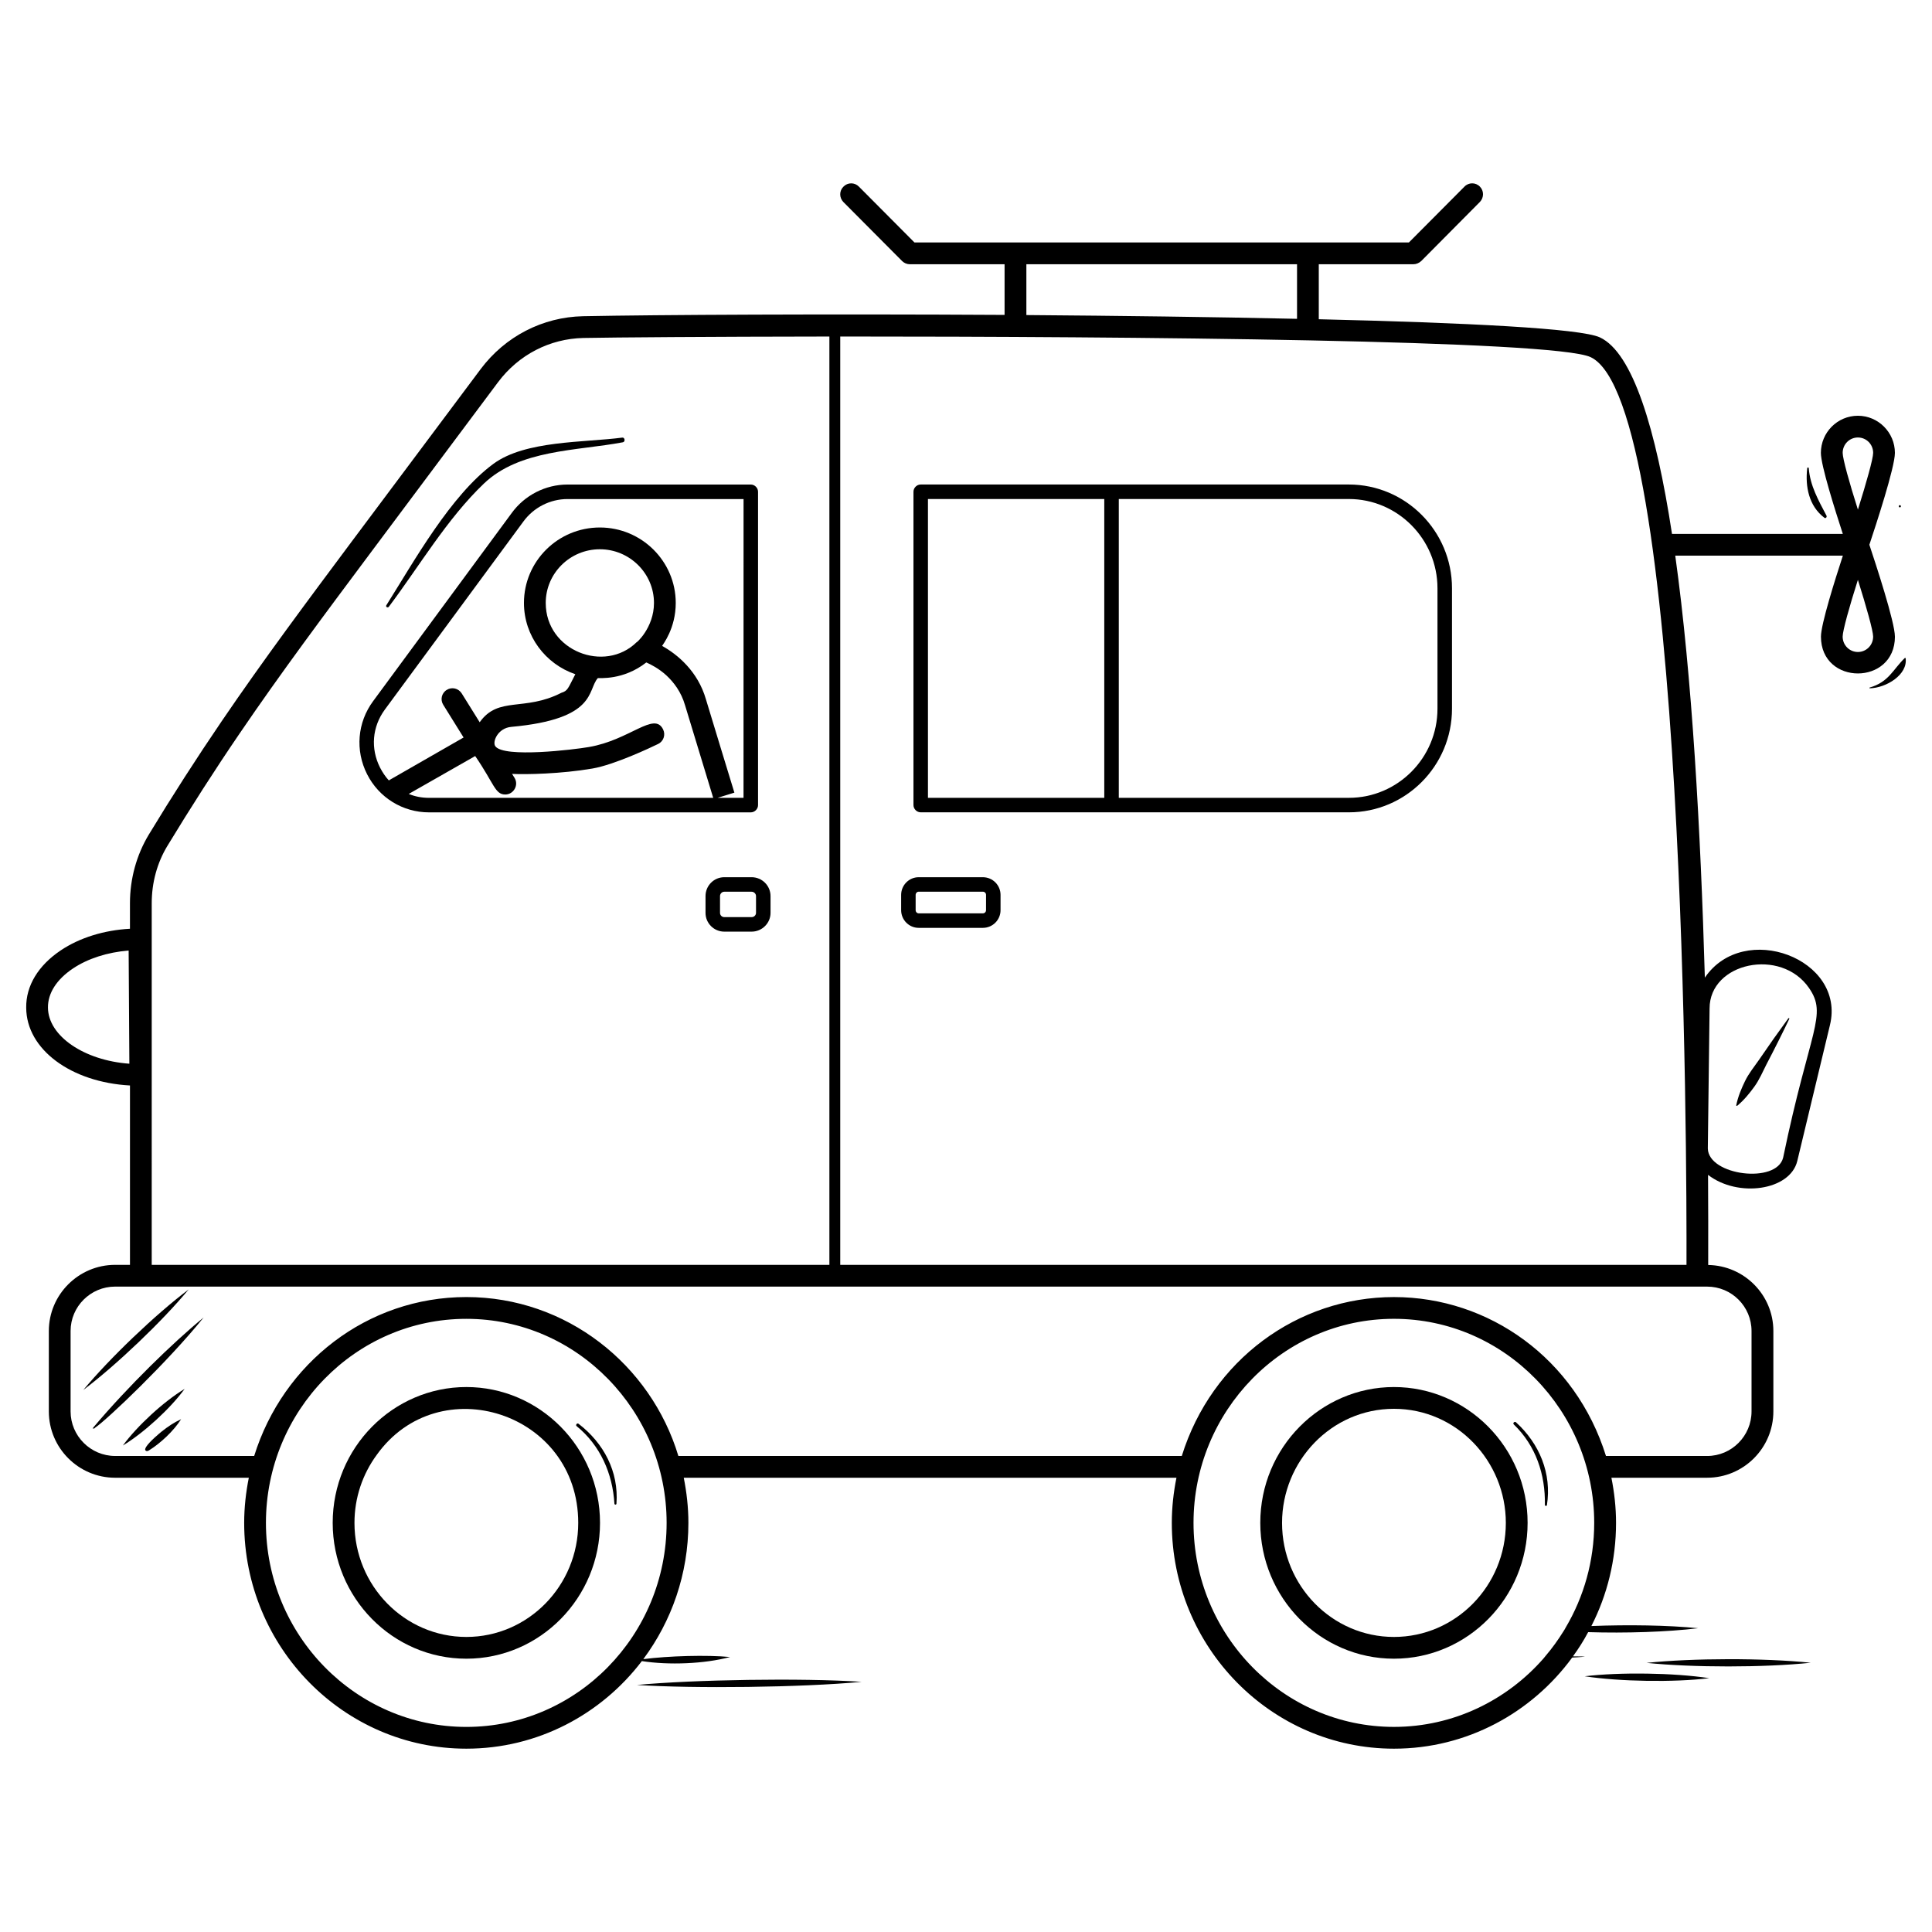
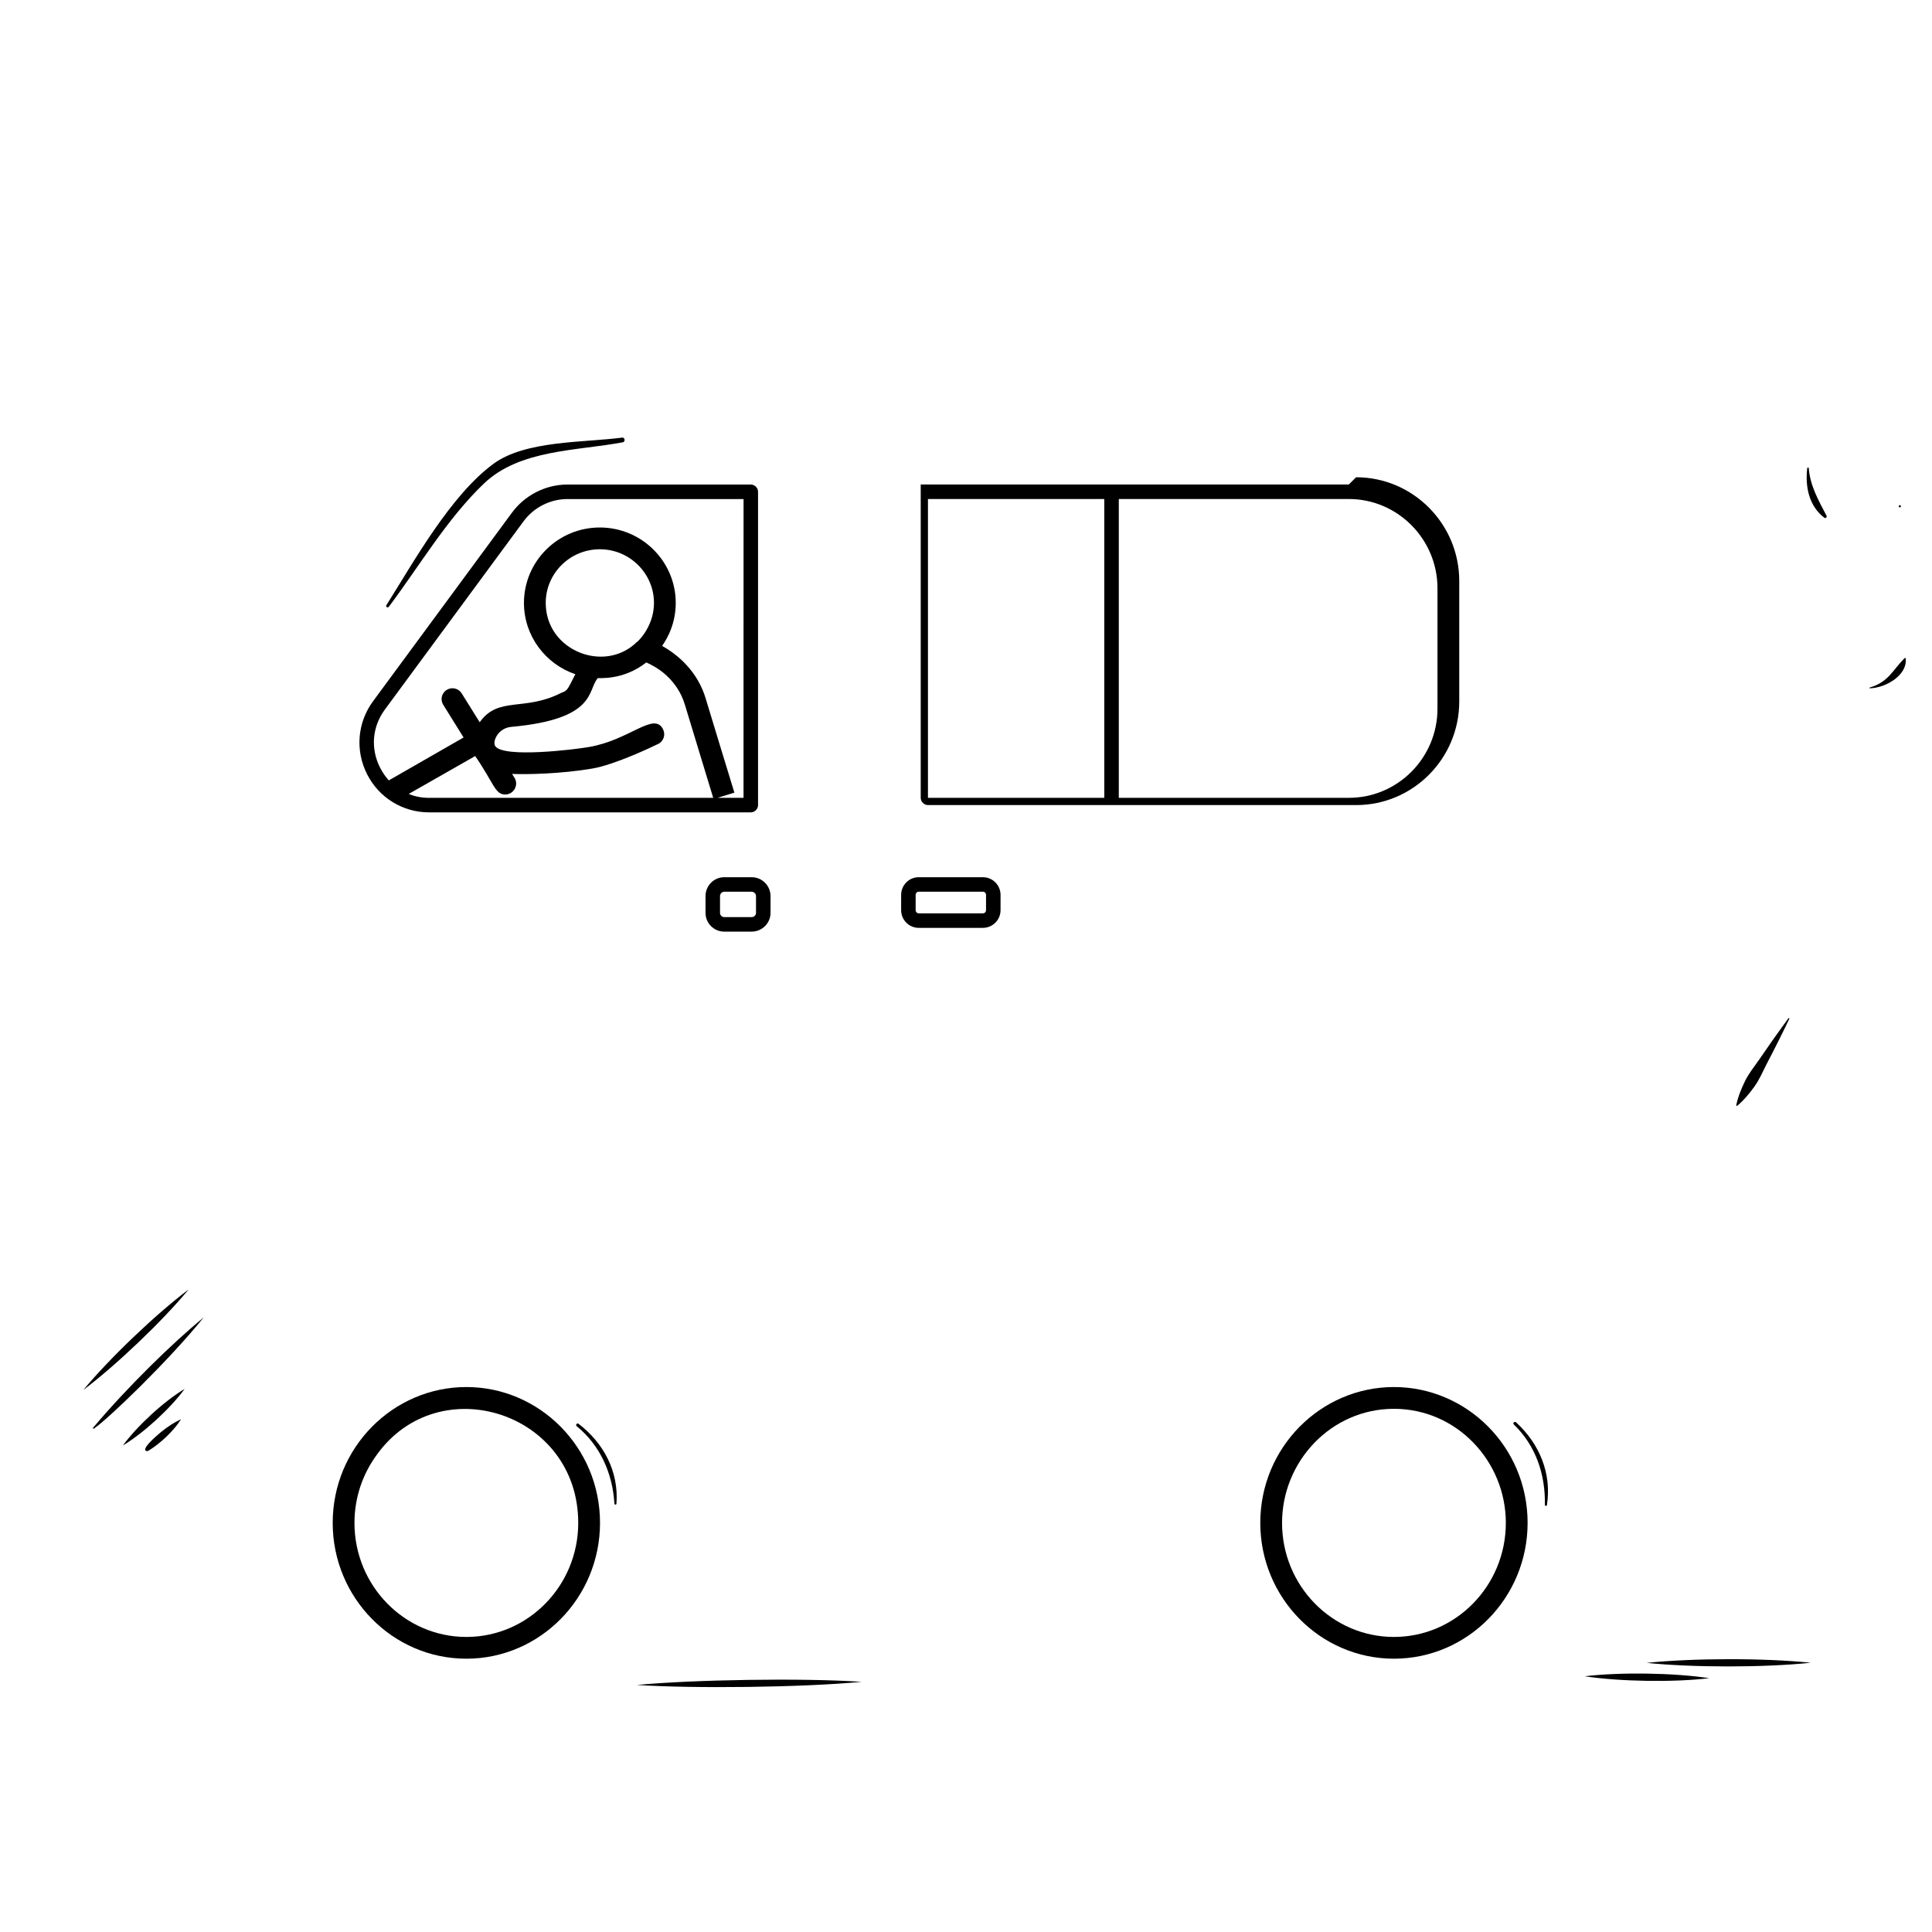
<svg xmlns="http://www.w3.org/2000/svg" fill="#000000" width="800px" height="800px" version="1.1" viewBox="144 144 512 512">
  <g>
    <path d="m312.79 590.53c14.914 0.988 43.613 0.684 59.562-0.828-16.008-1.066-44.617-0.574-59.562 0.828z" />
    <path d="m563.96 588.23c9.238 1.402 23.531 1.656 33.02 0.504-9.461-1.441-23.758-1.621-33.02-0.504z" />
    <path d="m580.37 584.68c12.219 1.25 31.039 1.27 43.496-0.035-12.492-1.289-31.324-1.234-43.496 0.035z" />
    <path d="m604.38 437.04c1.828-1.516 3.242-3.273 4.562-5.09 1.312-1.82 2.188-3.906 3.203-5.906 2.082-3.969 4.094-7.981 6.035-12.035 0.031-0.062 0.012-0.137-0.043-0.18-0.066-0.047-0.156-0.035-0.203 0.031-2.656 3.625-5.246 7.289-7.769 10.996-1.285 1.84-2.711 3.594-3.699 5.609-0.98 2.023-1.863 4.102-2.34 6.426-0.008 0.043 0 0.09 0.031 0.129 0.062 0.066 0.16 0.074 0.223 0.02z" />
    <path d="m247.05 304.79c8.074-10.746 15.465-23.363 25.203-32.652 9.488-9.047 24.5-8.617 36.82-10.93 0.688-0.129 0.539-1.332-0.168-1.238-10.184 1.336-25.68 0.73-34.129 6.938-11.355 8.344-21.047 25.828-28.391 37.496-0.266 0.43 0.379 0.773 0.664 0.387z" />
    <path d="m176.57 527.07c5.441-3.277 12.547-9.742 16.363-15-5.574 3.348-12.629 9.871-16.363 15z" />
    <path d="m168.71 522.32 0.008 0.008c-0.012 0.023-0.039 0.035-0.055 0.059-0.148 0.289-0.012 0.285 0.301 0.109l0.094 0.062c0.023-0.07 0.09-0.125 0.125-0.191 3.219-2.148 19.344-17.52 28.797-29.238-8.125 6.66-20.027 18.23-29.27 29.191z" />
    <path d="m182.77 527.38c-0.02 0.008-0.039 0.016-0.059 0.023l0.027 0.035c-0.242 0.398-0.359 0.734-0.195 0.926 0.234 0.277 0.555 0.23 0.914 0.016l0.004 0.004c0.008-0.004 0.016-0.012 0.023-0.02 0.004 0 0.004-0.004 0.008-0.004 3.004-1.852 6.535-5.137 8.512-8.266-1.879 0.859-3.531 1.984-5.086 3.215-0.59 0.477-3.254 2.676-4.148 4.07z" />
    <path d="m194 485.71c-8.883 6.688-20.973 18.273-27.93 26.656 8.73-6.59 20.812-18.074 27.93-26.656z" />
    <path d="m647.48 277.88c-0.371 0-0.371 0.578 0 0.578 0.371-0.004 0.371-0.578 0-0.578z" />
-     <path d="m646.17 312.71c0-3.848-5.117-19.383-6.769-24.344 1.652-4.961 6.769-20.5 6.769-24.344 0-5.422-4.422-9.844-9.809-9.844-5.422 0-9.809 4.422-9.809 9.844 0 3.269 3.691 14.961 5.809 21.461h-45.266c-4.269-27.961-10.422-48.035-19.113-52.074-5.113-2.383-35.496-3.883-74.492-4.809v-14.574h25.074c0.383 0 0.77-0.078 1.117-0.23 0.344-0.152 0.691-0.348 0.922-0.617h0.039l15.535-15.652c1.117-1.152 1.117-2.961 0-4.078-1.113-1.152-2.961-1.152-4.074 0l-14.73 14.805-131.03 0.004-14.73-14.805c-1.117-1.152-2.961-1.152-4.078 0-1.152 1.113-1.152 2.922-0.039 4.078l15.574 15.652c0.27 0.27 0.578 0.461 0.922 0.617 0.383 0.152 0.73 0.23 1.117 0.23h25.113v13.422c-47.418-0.27-92.031-0.039-111.72 0.348-10.73 0.23-20.613 5.348-27.113 14l-34.184 45.719c-11.5 15.422-23.422 31.383-34.461 47.613-6.652 9.77-13.152 19.883-19.305 30.035-3.269 5.422-5 11.73-5 18.191v6.769c-6.922 0.383-13.344 2.383-18.344 5.731-5.961 4-9.23 9.383-9.152 15.191 0.039 11.074 11.922 19.77 27.5 20.613v47.535h-3.926c-9.691 0-17.574 7.883-17.574 17.539v21.305c0 9.691 7.883 17.574 17.574 17.574h35.422c-0.77 3.848-1.23 7.848-1.23 11.961 0 32.996 26.422 59.84 58.879 59.84 18.883 0 35.727-9.078 46.496-23.191 0.004-0.008 0.012-0.016 0.016-0.02 7.106 1.109 16.562 0.75 23.371-1.078-6.152-0.59-16.25-0.301-22.988 0.559 0.008-0.012 0.02-0.023 0.027-0.035 7.461-10.039 11.922-22.535 11.922-36.074 0-4.113-0.461-8.113-1.23-11.961h130.57c-0.77 3.848-1.23 7.848-1.23 11.961 0 32.996 26.422 59.84 58.879 59.84 19.305 0 36.496-9.5 47.227-24.152 2.578-0.117 3.809-0.27 3.117-0.27-0.961 0-1.961-0.039-2.922-0.039 1.5-2.039 2.848-4.191 4.039-6.422 9.844 0.309 20.961-0.039 29.152-1.039-7.961-0.809-18.691-0.961-28.305-0.578 4.191-8.191 6.539-17.5 6.539-27.344 0-4.113-0.461-8.113-1.23-11.961h25.383c9.652 0 17.539-7.883 17.539-17.574v-21.305c0-9.578-7.731-17.344-17.27-17.5 0.039-7.422 0-15.422-0.039-23.883 7.883 6.113 21.766 4.191 23.652-3.691l8.652-35.996c4.269-17.574-22.844-27.766-33.152-12.574-1.113-38.883-3.383-79.84-7.844-111.84h44.422c-2.117 6.5-5.809 18.191-5.809 21.461-0.008 13.035 19.605 13 19.605 0zm-489.46 98.301c-0.039-3.809 2.309-7.461 6.613-10.344 3.961-2.652 9.152-4.309 14.77-4.769l0.191 29.996c-11.922-0.848-21.535-7.309-21.574-14.883zm259.29-196.98h71.727v14.461c-22.422-0.5-47.305-0.809-71.727-1zm-231.79 169.33c0-5.422 1.422-10.691 4.152-15.191 6.117-10.074 12.539-20.113 19.152-29.805 10.961-16.113 22.844-31.996 34.383-47.457l34.113-45.652c5.422-7.231 13.652-11.5 22.613-11.691 8-0.152 33.184-0.348 65.176-0.383v246.02h-179.59zm83.379 218.29c-29.266 0-53.113-24.266-53.113-54.074 0-29.613 23.652-54.074 53.113-54.074 29.383 0 53.074 24.461 53.074 54.074-0.004 29.805-23.809 54.074-53.074 54.074zm291.32-26.309c-0.152 0.309-0.348 0.617-0.539 0.922-1.461 2.348-3.039 4.539-4.809 6.613-0.191 0.23-0.344 0.422-0.5 0.617-9.73 11.113-23.922 18.152-39.652 18.152-29.266 0-53.113-24.266-53.113-54.074 0-29.574 23.652-54.074 53.113-54.074 29.383 0 53.074 24.461 53.074 54.074 0 10.156-2.769 19.656-7.574 27.77zm37.688-127.45 0.461-36.652c0-12.191 18.922-16.191 26.344-5.422 5 7.231 0.23 10.809-6.848 44.957-1.691 7.039-19.766 4.769-19.961-2.383zm-0.191 37.074c6.5 0 11.77 5.269 11.77 11.77v21.305c0 6.5-5.269 11.809-11.77 11.809h-26.805c-8.039-25.766-30.961-42.113-56.188-42.113-25.535 0-48.305 16.691-56.227 42.113l-133.41-0.004c-7.309-24.23-29.691-42.113-56.188-42.113-26.27 0-48.574 17.5-56.227 42.113h-36.844c-6.5 0-11.809-5.309-11.809-11.809v-21.305c0-6.5 5.309-11.77 11.809-11.77zm-5.461-5.769h-224.27v-246.02h0.012c76.57 0 189.06 0.922 198.83 5.461 25.191 11.766 25.5 213.06 25.422 240.56zm41.383-215.18c0-2.269 1.809-4.078 4.039-4.078 2.231 0 4.039 1.809 4.039 4.078 0 1.539-1.809 7.922-4.039 15.039-2.269-7.117-4.039-13.504-4.039-15.039zm4.035 52.766c-2.231 0-4.039-1.809-4.039-4.078 0-1.539 1.77-7.922 4.039-15.039 2.231 7.113 4.039 13.5 4.039 15.039 0 2.269-1.809 4.078-4.039 4.078z" />
-     <path d="m501.45 272.4h-113.45c-1.039 0-1.922 0.883-1.922 1.922v83.031c0 1.039 0.883 1.922 1.922 1.922h113.49c15.039 0 27.305-12.309 27.305-27.461v-31.922c0-15.148-12.27-27.492-27.344-27.492zm-64.805 83.031h-46.727v-79.188h46.727zm88.301-23.613c0 13-10.539 23.613-23.461 23.613h-60.992v-79.188h60.957c12.922 0 23.496 10.613 23.496 23.652z" />
+     <path d="m501.45 272.4h-113.45v83.031c0 1.039 0.883 1.922 1.922 1.922h113.49c15.039 0 27.305-12.309 27.305-27.461v-31.922c0-15.148-12.27-27.492-27.344-27.492zm-64.805 83.031h-46.727v-79.188h46.727zm88.301-23.613c0 13-10.539 23.613-23.461 23.613h-60.992v-79.188h60.957c12.922 0 23.496 10.613 23.496 23.652z" />
    <path d="m343.2 376.47h-7.269c-2.731 0-4.961 2.231-4.961 5v4.461c0 2.731 2.231 4.961 4.961 4.961h7.269c2.731 0 5-2.231 5-4.961v-4.461c0-2.769-2.269-5-5-5zm1.152 9.461c0 0.617-0.539 1.113-1.152 1.113h-7.269c-0.617 0-1.117-0.5-1.117-1.113v-4.461c0-0.617 0.5-1.152 1.117-1.152h7.269c0.617 0 1.152 0.539 1.152 1.152z" />
    <path d="m404.46 376.47h-16.996c-2.578 0-4.652 2.117-4.652 4.691v4.039c0 2.578 2.078 4.691 4.652 4.691h17c2.617 0 4.691-2.117 4.691-4.691v-4.039c0-2.578-2.078-4.691-4.695-4.691zm0.848 8.73c0 0.461-0.348 0.848-0.848 0.848l-16.996-0.004c-0.461 0-0.809-0.383-0.809-0.848v-4.039c0-0.461 0.348-0.848 0.809-0.848h17c0.5 0 0.848 0.383 0.848 0.848z" />
    <path d="m344.89 357.36v-83.031c0-1.039-0.887-1.922-1.922-1.922h-48.574c-5.848 0-11.383 2.848-14.809 7.578l-36.688 49.805c-4.191 5.652-4.809 13.074-1.617 19.383 3.152 6.231 9.461 10.113 16.422 10.113h85.262c1.039 0 1.926-0.887 1.926-1.926zm-87.188-1.922c-1.922 0-3.731-0.348-5.383-1.039l17.613-10.039c5.039 7.344 5.231 10.191 7.961 10.191 2.231 0 3.652-2.5 2.461-4.422l-0.652-1.039c3.652 0.191 13.039 0 21.305-1.422 5.848-1 15.5-5.578 17.383-6.5 1.461-0.691 2.039-2.422 1.348-3.848-2.348-4.883-8.809 2.809-19.691 4.652-3.961 0.691-22.422 2.922-24.766-0.191-0.883-1.117 0.613-4.848 4.231-5.152 22.805-2.078 20.074-9.77 22.922-12.922 0.383-0.078 6.731 0.652 12.844-4.152 1.23 0.539 3.269 1.578 5.269 3.383 2 1.848 3.961 4.383 5 7.961 0.5 1.73 6.652 21.805 7.461 24.535zm30.922-51.648c0-7.848 6.422-14.23 14.344-14.23 7.883 0 14.344 6.383 14.344 14.23 0 6.652-4.848 10.77-4.578 10.383-8.496 8.348-24.109 2.309-24.109-10.383zm52.418 51.648h-6.883l4.461-1.383s-7-22.883-7.539-24.73c-2.152-7.461-7.578-11.922-11.613-14.152 0.191-0.383 3.613-4.613 3.613-11.383 0-11.039-9.039-20-20.113-20-11.113 0-20.113 8.961-20.113 20 0 8.73 5.691 16.191 13.613 18.883-1.961 3.769-1.961 4.383-3.691 4.922-9.844 5.039-16.691 0.809-21.652 7.809l-4.769-7.652c-0.848-1.348-2.613-1.77-3.961-0.922-1.383 0.848-1.77 2.613-0.922 3.961l5.383 8.652-19.574 11.23c-0.078 0.039-0.152 0.117-0.23 0.152-0.922-1-1.691-2.152-2.344-3.422-2.539-5.039-2.078-10.77 1.27-15.344l36.691-49.805c2.731-3.769 7.117-6 11.73-6h46.652z" />
    <path d="m627.49 281.22c0.348 0.262 0.727-0.23 0.555-0.555-2.121-4.051-4.344-7.918-4.703-12.586-0.02-0.266-0.375-0.258-0.406 0-0.574 4.867 0.449 10.055 4.555 13.141z" />
    <path d="m648.83 318.34c-3.231 3.113-4.234 6.406-9.402 7.883l0.027 0.191c4.438-0.098 10.176-3.621 9.555-8.012z" />
    <path d="m513.41 511.58c-19.383 0-35.422 16-35.422 35.996 0 19.844 15.883 35.996 35.422 35.996 19.539 0 35.422-16.152 35.422-35.996 0-20.074-16.113-35.996-35.422-35.996zm0 66.227c-16.344 0-29.652-13.539-29.652-30.227 0-16.344 13.039-30.23 29.652-30.23 16.613 0 29.652 13.883 29.652 30.23 0 16.688-13.305 30.227-29.652 30.227z" />
    <path d="m545.18 521.5c5.848 5.652 8.383 13.27 8.23 21.305 0 0.309 0.461 0.383 0.539 0.078 1.309-8.383-1.961-16.27-8.191-21.961-0.387-0.344-0.961 0.23-0.578 0.578z" />
    <path d="m267.59 511.58c-19.422 0-35.422 16.039-35.422 35.996 0 19.844 15.883 35.996 35.422 35.996 19.535 0 35.422-16.152 35.422-35.996-0.004-20.035-16.078-35.996-35.422-35.996zm0 66.227c-16.344 0-29.652-13.539-29.652-30.227 0-6.731 2.191-12.961 5.883-18 16.461-23.074 53.418-11.344 53.418 18 0 16.688-13.305 30.227-29.648 30.227z" />
    <path d="m297.3 521.3c-0.363-0.277-0.848 0.348-0.492 0.637 6.269 5.109 9.531 12.539 10.02 20.543 0.02 0.348 0.516 0.348 0.539 0 0.633-8.5-3.371-16.051-10.066-21.18z" />
  </g>
</svg>